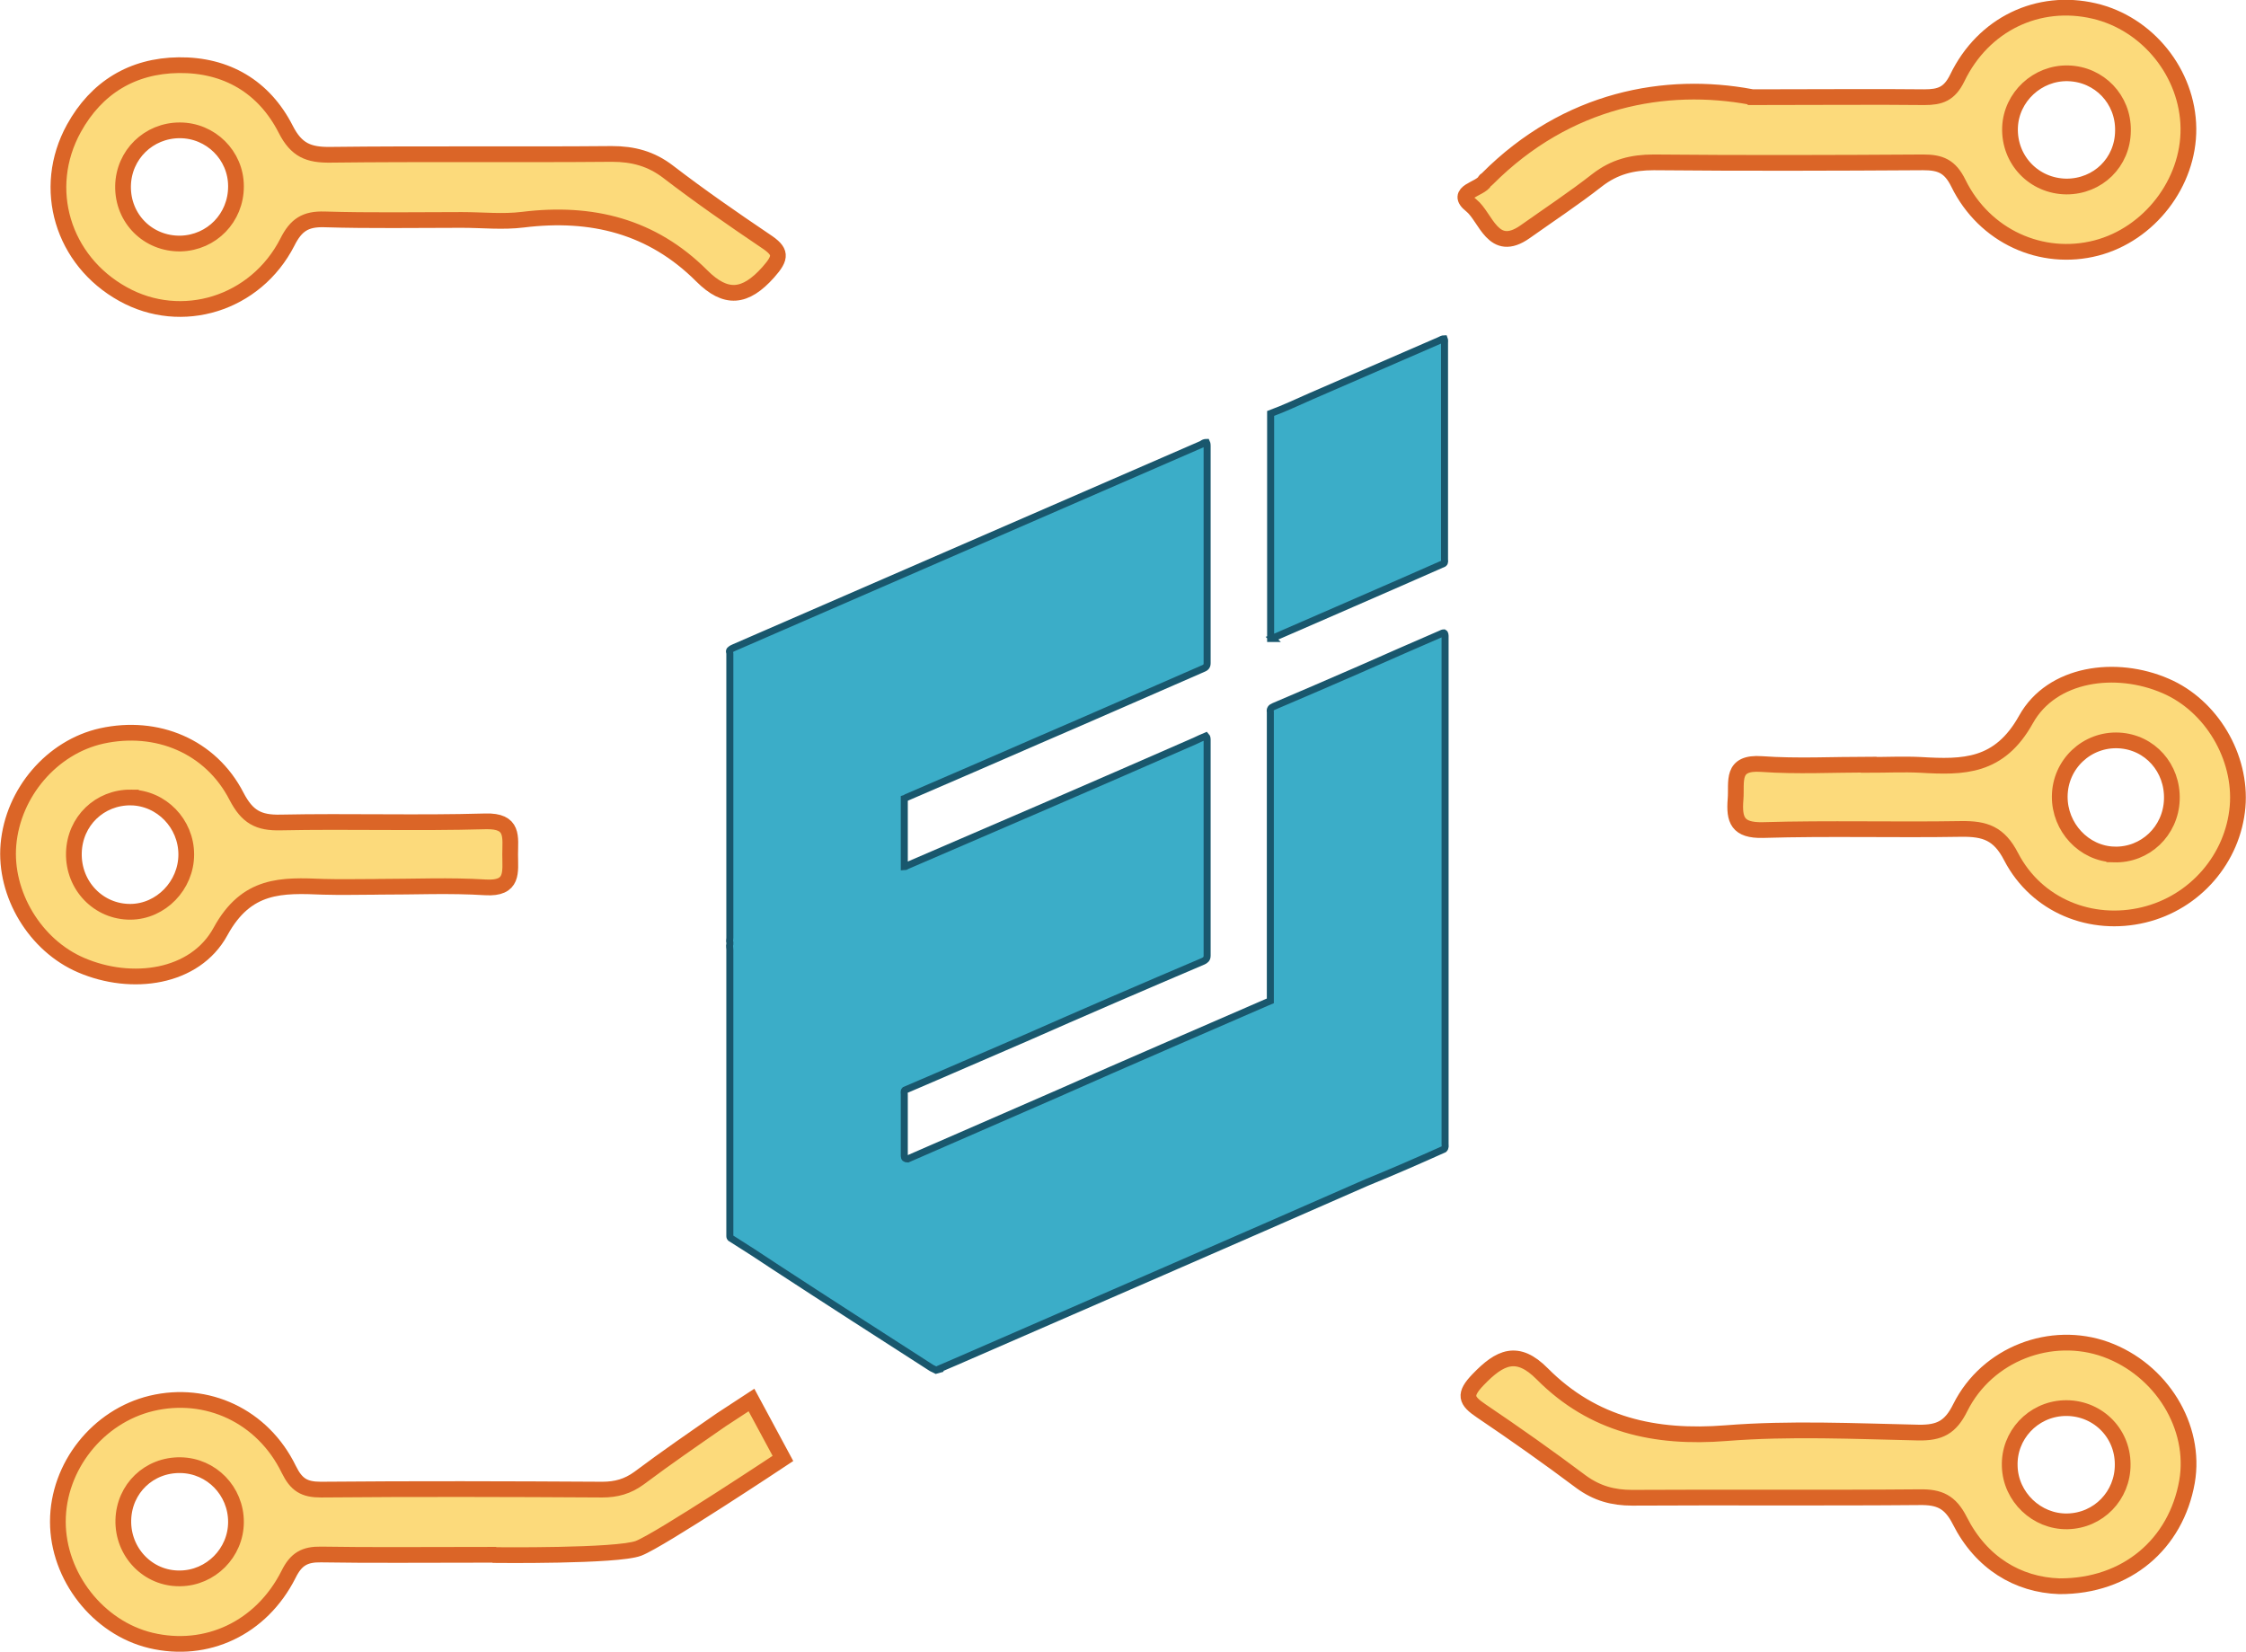
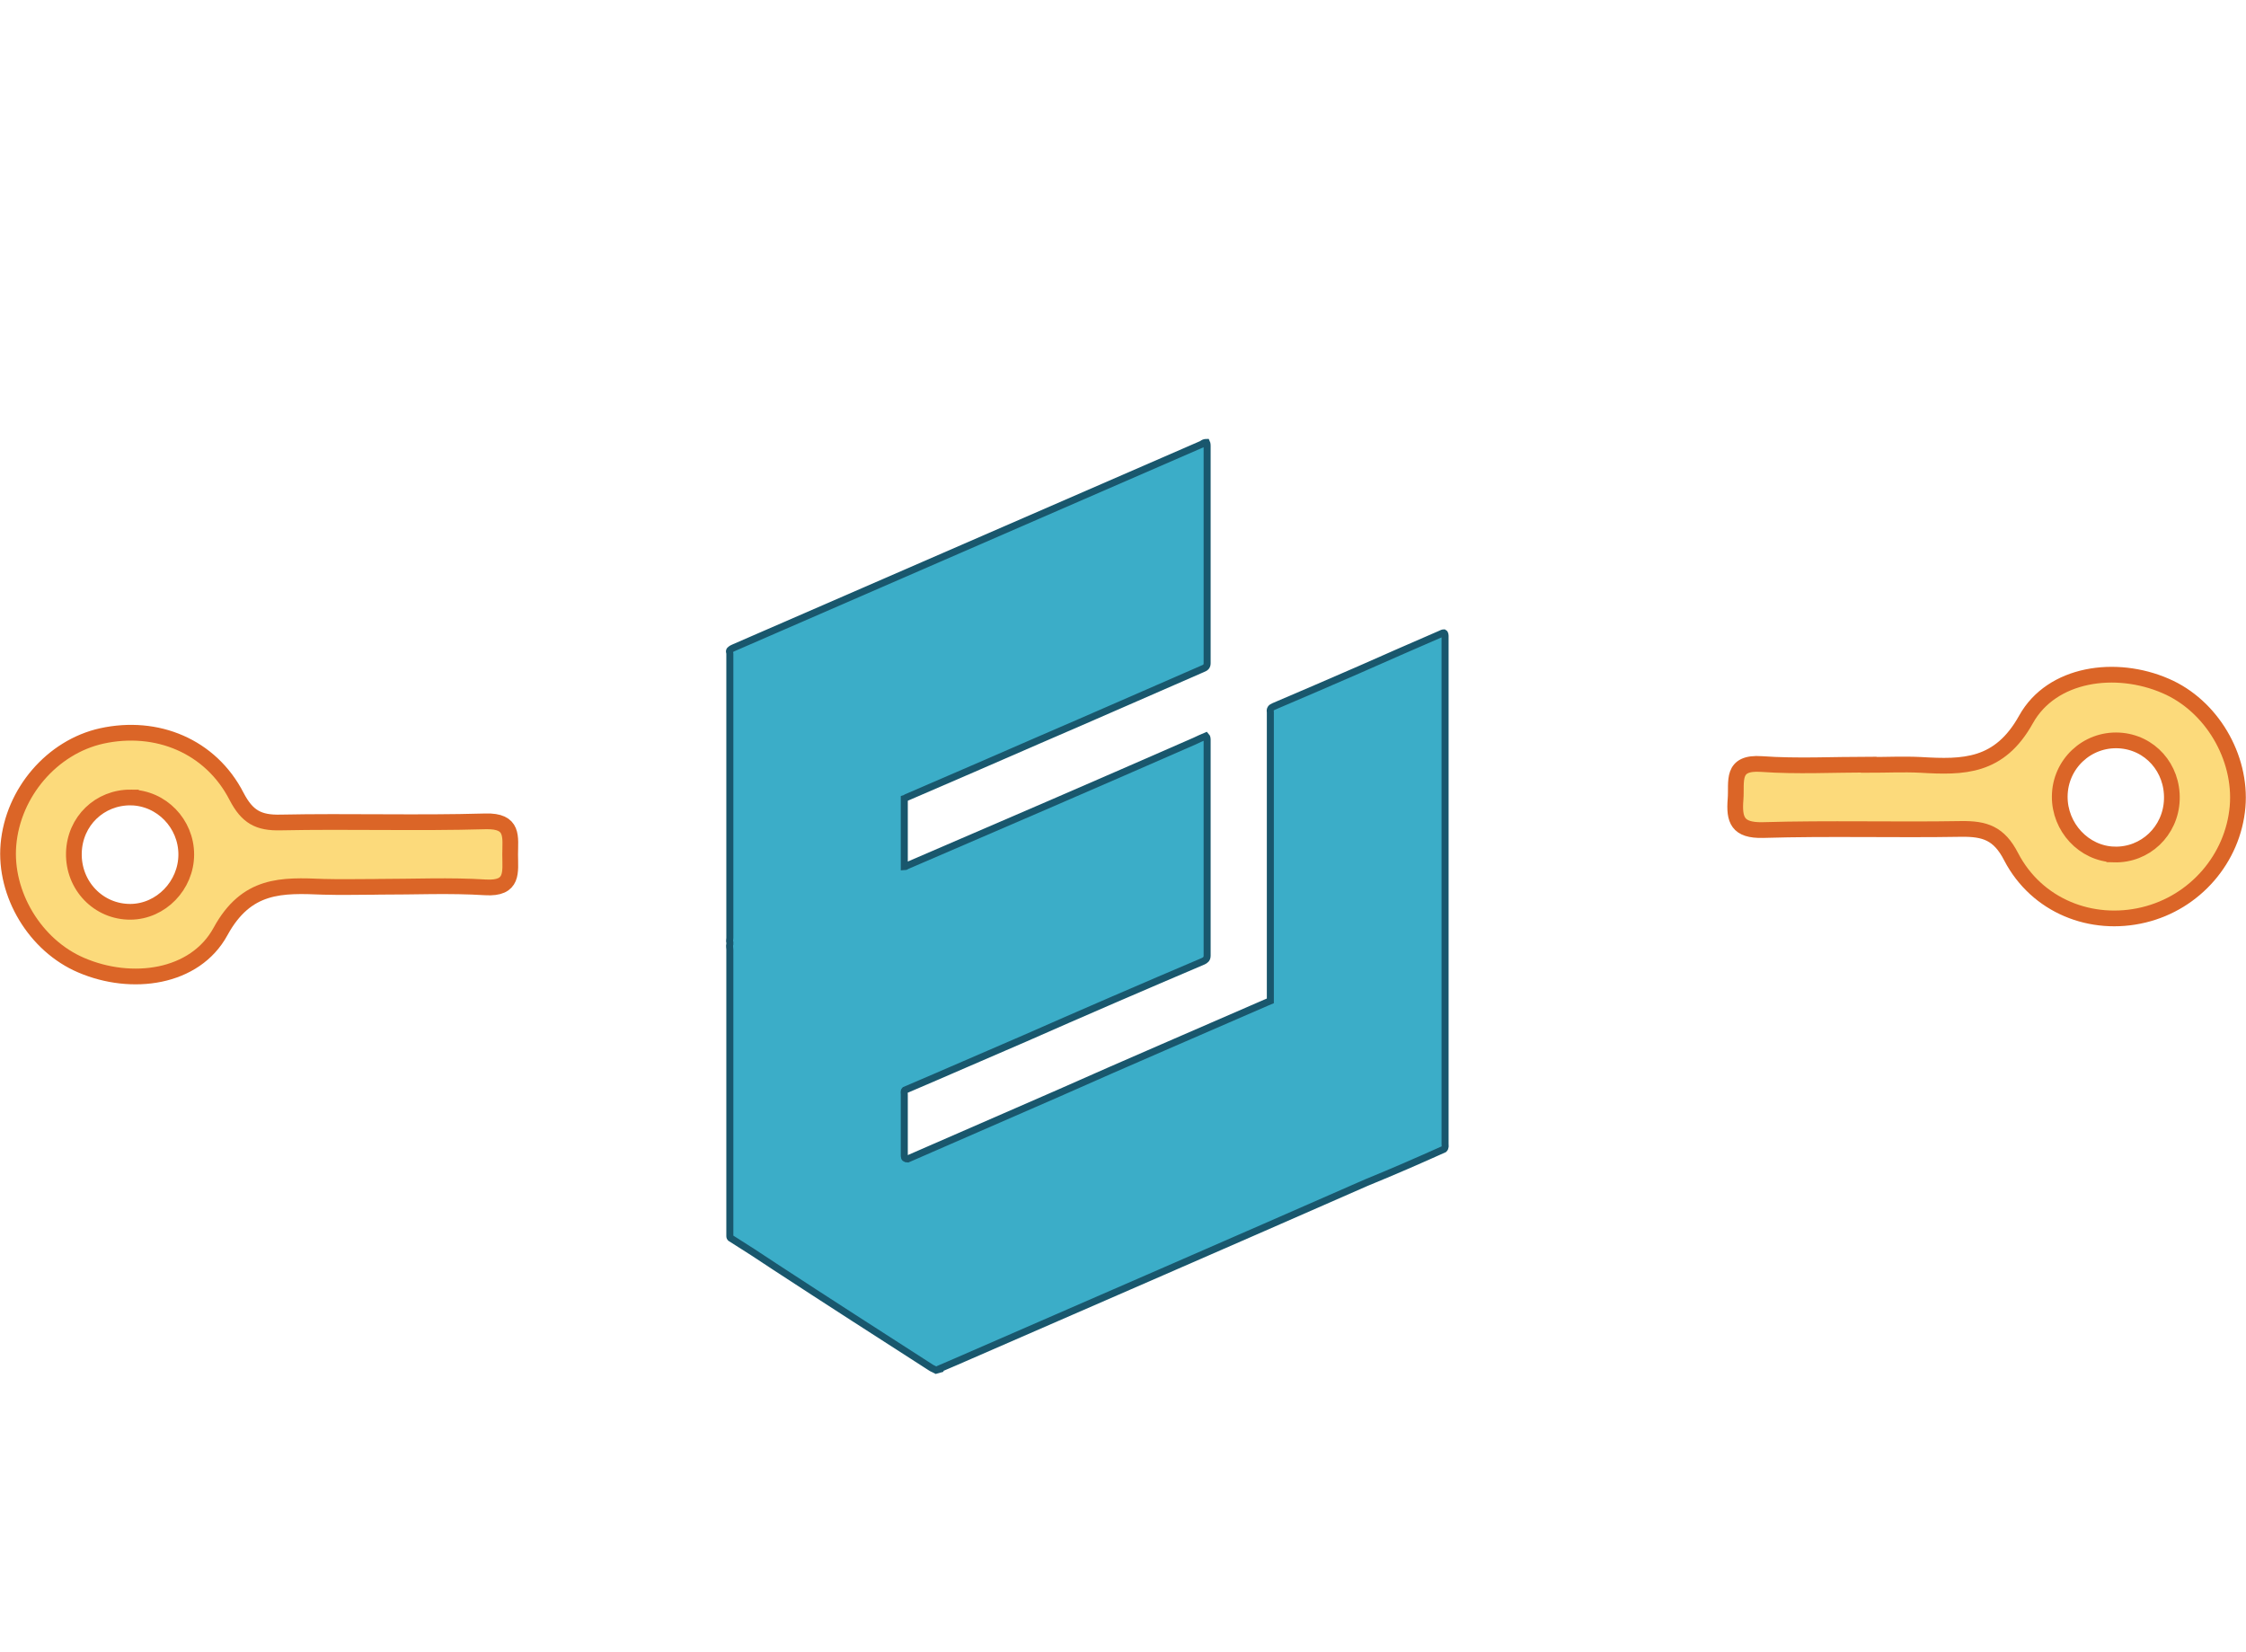
<svg xmlns="http://www.w3.org/2000/svg" id="Layer_2" data-name="Layer 2" viewBox="0 0 79.95 58.8">
  <defs>
    <style>
      .cls-1 {
        fill: #3badc8;
        stroke: #19576d;
        stroke-width: .25px;
      }

      .cls-1, .cls-2 {
        stroke-miterlimit: 10;
      }

      .cls-2 {
        fill: #fcda7b;
        stroke: #db6527;
        stroke-width: .56px;
      }
    </style>
  </defs>
  <g id="Layer_1-2" data-name="Layer 1">
    <g>
      <g>
-         <path class="cls-2" d="M73.3,56.47c-1.47-.05-2.78-.83-3.54-2.34-.34-.67-.73-.84-1.42-.83-3.41.03-6.83,0-10.24.02-.69,0-1.26-.16-1.82-.57-1.16-.87-2.35-1.71-3.55-2.52-.55-.37-.63-.58-.11-1.12.77-.8,1.39-1.1,2.28-.2,1.81,1.82,4.01,2.31,6.54,2.11,2.27-.18,4.57-.07,6.86-.02.74.01,1.13-.18,1.48-.89.96-1.92,3.24-2.77,5.18-2.07,1.98.72,3.23,2.76,2.89,4.71-.39,2.21-2.14,3.73-4.54,3.72ZM73.59,54.16c1.11-.02,1.98-.92,1.97-2.03,0-1.16-.95-2.05-2.1-2-1.1.05-1.96.97-1.92,2.07.03,1.09.96,1.98,2.05,1.96Z" />
-         <path class="cls-2" d="M16.45,7.83c-1.63,0-3.27.03-4.9-.02-.67-.02-1.01.19-1.32.81-1.13,2.21-3.77,3.01-5.85,1.85-2.15-1.19-2.93-3.76-1.75-5.9.8-1.45,2.08-2.23,3.73-2.25,1.7-.02,3.04.77,3.81,2.28.38.75.82.92,1.59.91,3.34-.04,6.68,0,10.02-.03.76,0,1.4.17,2.01.64,1.12.86,2.29,1.67,3.46,2.46.56.37.58.57.1,1.11-.82.92-1.51.99-2.37.13-1.77-1.77-3.92-2.3-6.36-2-.72.09-1.45.01-2.18.01ZM8.4,6.63c0-1.1-.9-1.99-2-1.99-1.11,0-2,.87-2.02,1.98-.02,1.16.89,2.07,2.05,2.05,1.11-.03,1.97-.92,1.97-2.03Z" />
-         <path class="cls-2" d="M62.34,3.46c2.6,0,4.38-.02,6.16,0,.56,0,.89-.11,1.17-.68.93-1.93,2.89-2.85,4.87-2.39,1.91.44,3.34,2.22,3.36,4.18.02,1.94-1.39,3.77-3.28,4.26-1.94.5-3.98-.41-4.91-2.31-.3-.61-.65-.74-1.25-.74-3.2.02-6.39.03-9.59,0-.77,0-1.4.16-2.01.63-.83.65-1.71,1.23-2.57,1.84-1.15.81-1.39-.52-1.92-.94-.62-.49.33-.56.49-.87.01-.03.06-.04.08-.07,2.86-2.87,6.37-3.48,9.39-2.92ZM75.57,4.65c.02-1.11-.84-2.01-1.95-2.04-1.09-.03-2.03.84-2.07,1.93-.04,1.16.86,2.09,2.01,2.1,1.12,0,2-.86,2.01-1.98Z" />
-         <path class="cls-2" d="M17.59,55.35c-2.6,0-4.38.02-6.16-.01-.58-.01-.89.16-1.16.71-.97,1.92-2.92,2.82-4.9,2.35-1.88-.45-3.31-2.28-3.31-4.23,0-1.96,1.42-3.75,3.33-4.21,1.97-.47,3.96.44,4.89,2.35.27.55.55.72,1.14.72,3.34-.03,6.68-.02,10.02,0,.49,0,.9-.11,1.31-.41.96-.72,1.95-1.4,2.93-2.08l1.07-.7,1.12,2.08s-4.38,2.91-5.14,3.2-5.12.24-5.12.24ZM8.4,54.18c0-1.1-.87-2-1.97-2.02-1.12-.02-2.01.83-2.04,1.95-.03,1.15.88,2.1,2.02,2.08,1.09-.01,1.99-.91,1.99-2.01Z" />
        <path class="cls-2" d="M66.52,27.23c.62,0,1.24-.03,1.85,0,1.52.09,2.8.09,3.75-1.62.92-1.65,3.2-1.96,4.97-1.19,1.63.7,2.71,2.53,2.56,4.3-.16,1.84-1.51,3.41-3.34,3.85-1.86.45-3.81-.32-4.72-2.07-.43-.84-.94-1-1.77-.99-2.36.04-4.72-.03-7.07.04-.9.02-1.03-.36-.97-1.1.05-.63-.18-1.33.93-1.25,1.26.09,2.54.02,3.81.02ZM75.26,30.42c1.1.03,2.01-.83,2.05-1.95.04-1.13-.78-2.05-1.88-2.11-1.14-.06-2.1.84-2.11,1.99-.01,1.1.86,2.04,1.94,2.07Z" />
        <path class="cls-2" d="M13.47,31.57c-.65,0-1.31.02-1.96,0-1.48-.06-2.73-.11-3.66,1.59-.91,1.67-3.17,1.97-4.96,1.2-1.64-.7-2.74-2.53-2.59-4.29.16-1.86,1.56-3.48,3.32-3.87,1.96-.43,3.88.36,4.8,2.15.38.73.78.95,1.57.93,2.43-.05,4.86.03,7.29-.04,1.02-.03.88.56.88,1.18,0,.62.13,1.23-.88,1.17-1.26-.08-2.54-.02-3.81-.02ZM4.66,28.39c-1.11-.01-2,.84-2.03,1.97-.03,1.17.88,2.11,2.02,2.1,1.08-.01,1.98-.94,1.98-2.04,0-1.1-.88-2.01-1.97-2.03Z" />
      </g>
      <g>
        <path class="cls-1" d="M33.46,48.72c.18-.08.38-.16.56-.24,4.89-2.13,9.75-4.24,14.62-6.38.93-.38,1.85-.78,2.76-1.19.06-.06.04-.12.04-.18v-18.1s0-.08-.04-.1c-.04,0-.08.02-.12.04-.97.42-1.93.84-2.9,1.27-1.01.44-2.03.88-3.04,1.31-.1.04-.14.1-.12.2v10.28s-.1.04-.14.06c-2.45,1.07-4.93,2.13-7.38,3.22l-5.39,2.35q-.12,0-.12-.1v-2.19c0-.06-.02-.12.02-.16,1.41-.6,2.84-1.23,4.24-1.83,2.11-.93,4.24-1.85,6.38-2.76.08-.04.14-.08.14-.2v-7.7s0-.08-.04-.12c-.14.06-.28.12-.4.18-3.4,1.49-6.8,2.96-10.2,4.42-.06.02-.1.06-.14.06v-2.43s.06-.02.08-.04c1.59-.68,3.16-1.37,4.73-2.05,1.95-.84,3.88-1.69,5.81-2.53.1-.04.16-.08.16-.2v-7.74s0-.08-.02-.12c-.06,0-.12.02-.16.06-5.55,2.41-11.1,4.83-16.65,7.24-.04.02-.1.04-.14.08-.06.04-.02.1-.02.14v10.12c0,.06-.02.12,0,.16v.06c-.02.06,0,.14,0,.2v10.2s0,.04.02.06c.54.34,1.07.68,1.59,1.03,1.85,1.21,3.72,2.41,5.57,3.6l.16.08.14-.04Z" />
-         <path class="cls-1" d="M45.28,22.72s.08-.03.11-.04c1.48-.64,2.96-1.29,4.43-1.93.52-.23,1.05-.46,1.57-.69.05-.04.03-.1.03-.15,0-2.57,0-5.13,0-7.7,0-.05.01-.1-.01-.15-.06,0-.11.03-.17.06-1.52.66-3.04,1.32-4.56,1.98-.48.21-.96.44-1.45.62,0,0,0,.03,0,.04,0,.04,0,.09,0,.14,0,2.56,0,5.13,0,7.69,0,.04,0,.09,0,.14.02,0,.04,0,.06,0Z" />
      </g>
    </g>
  </g>
</svg>